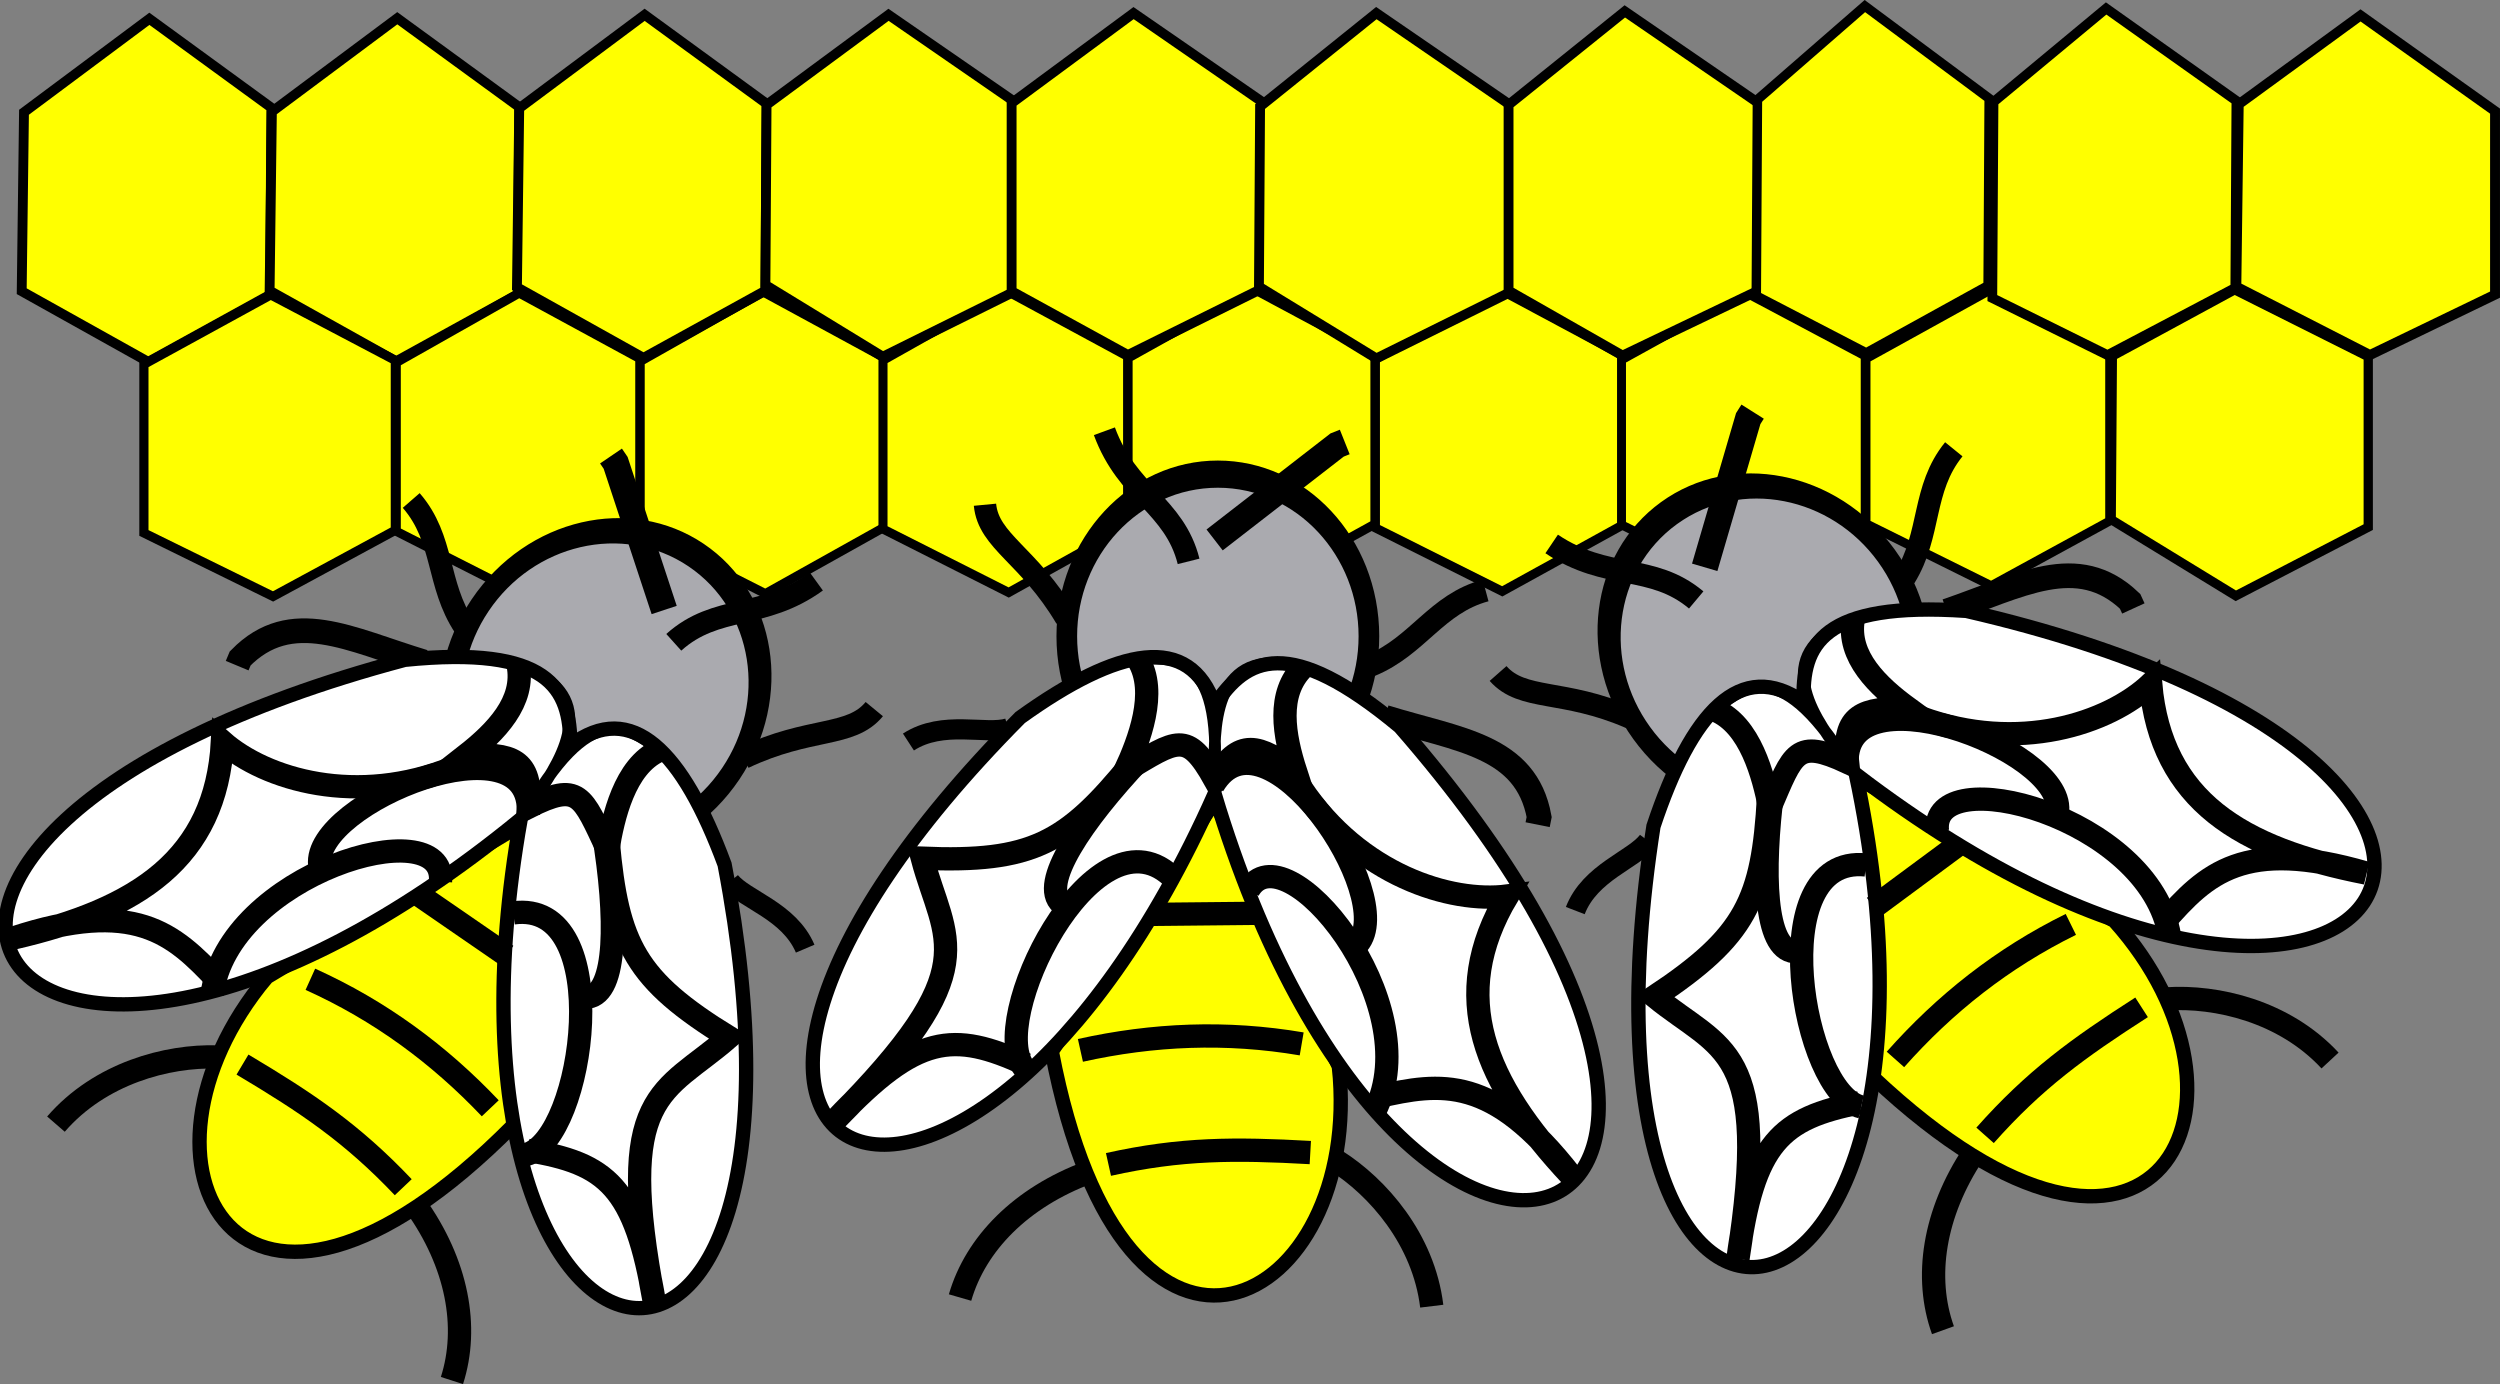
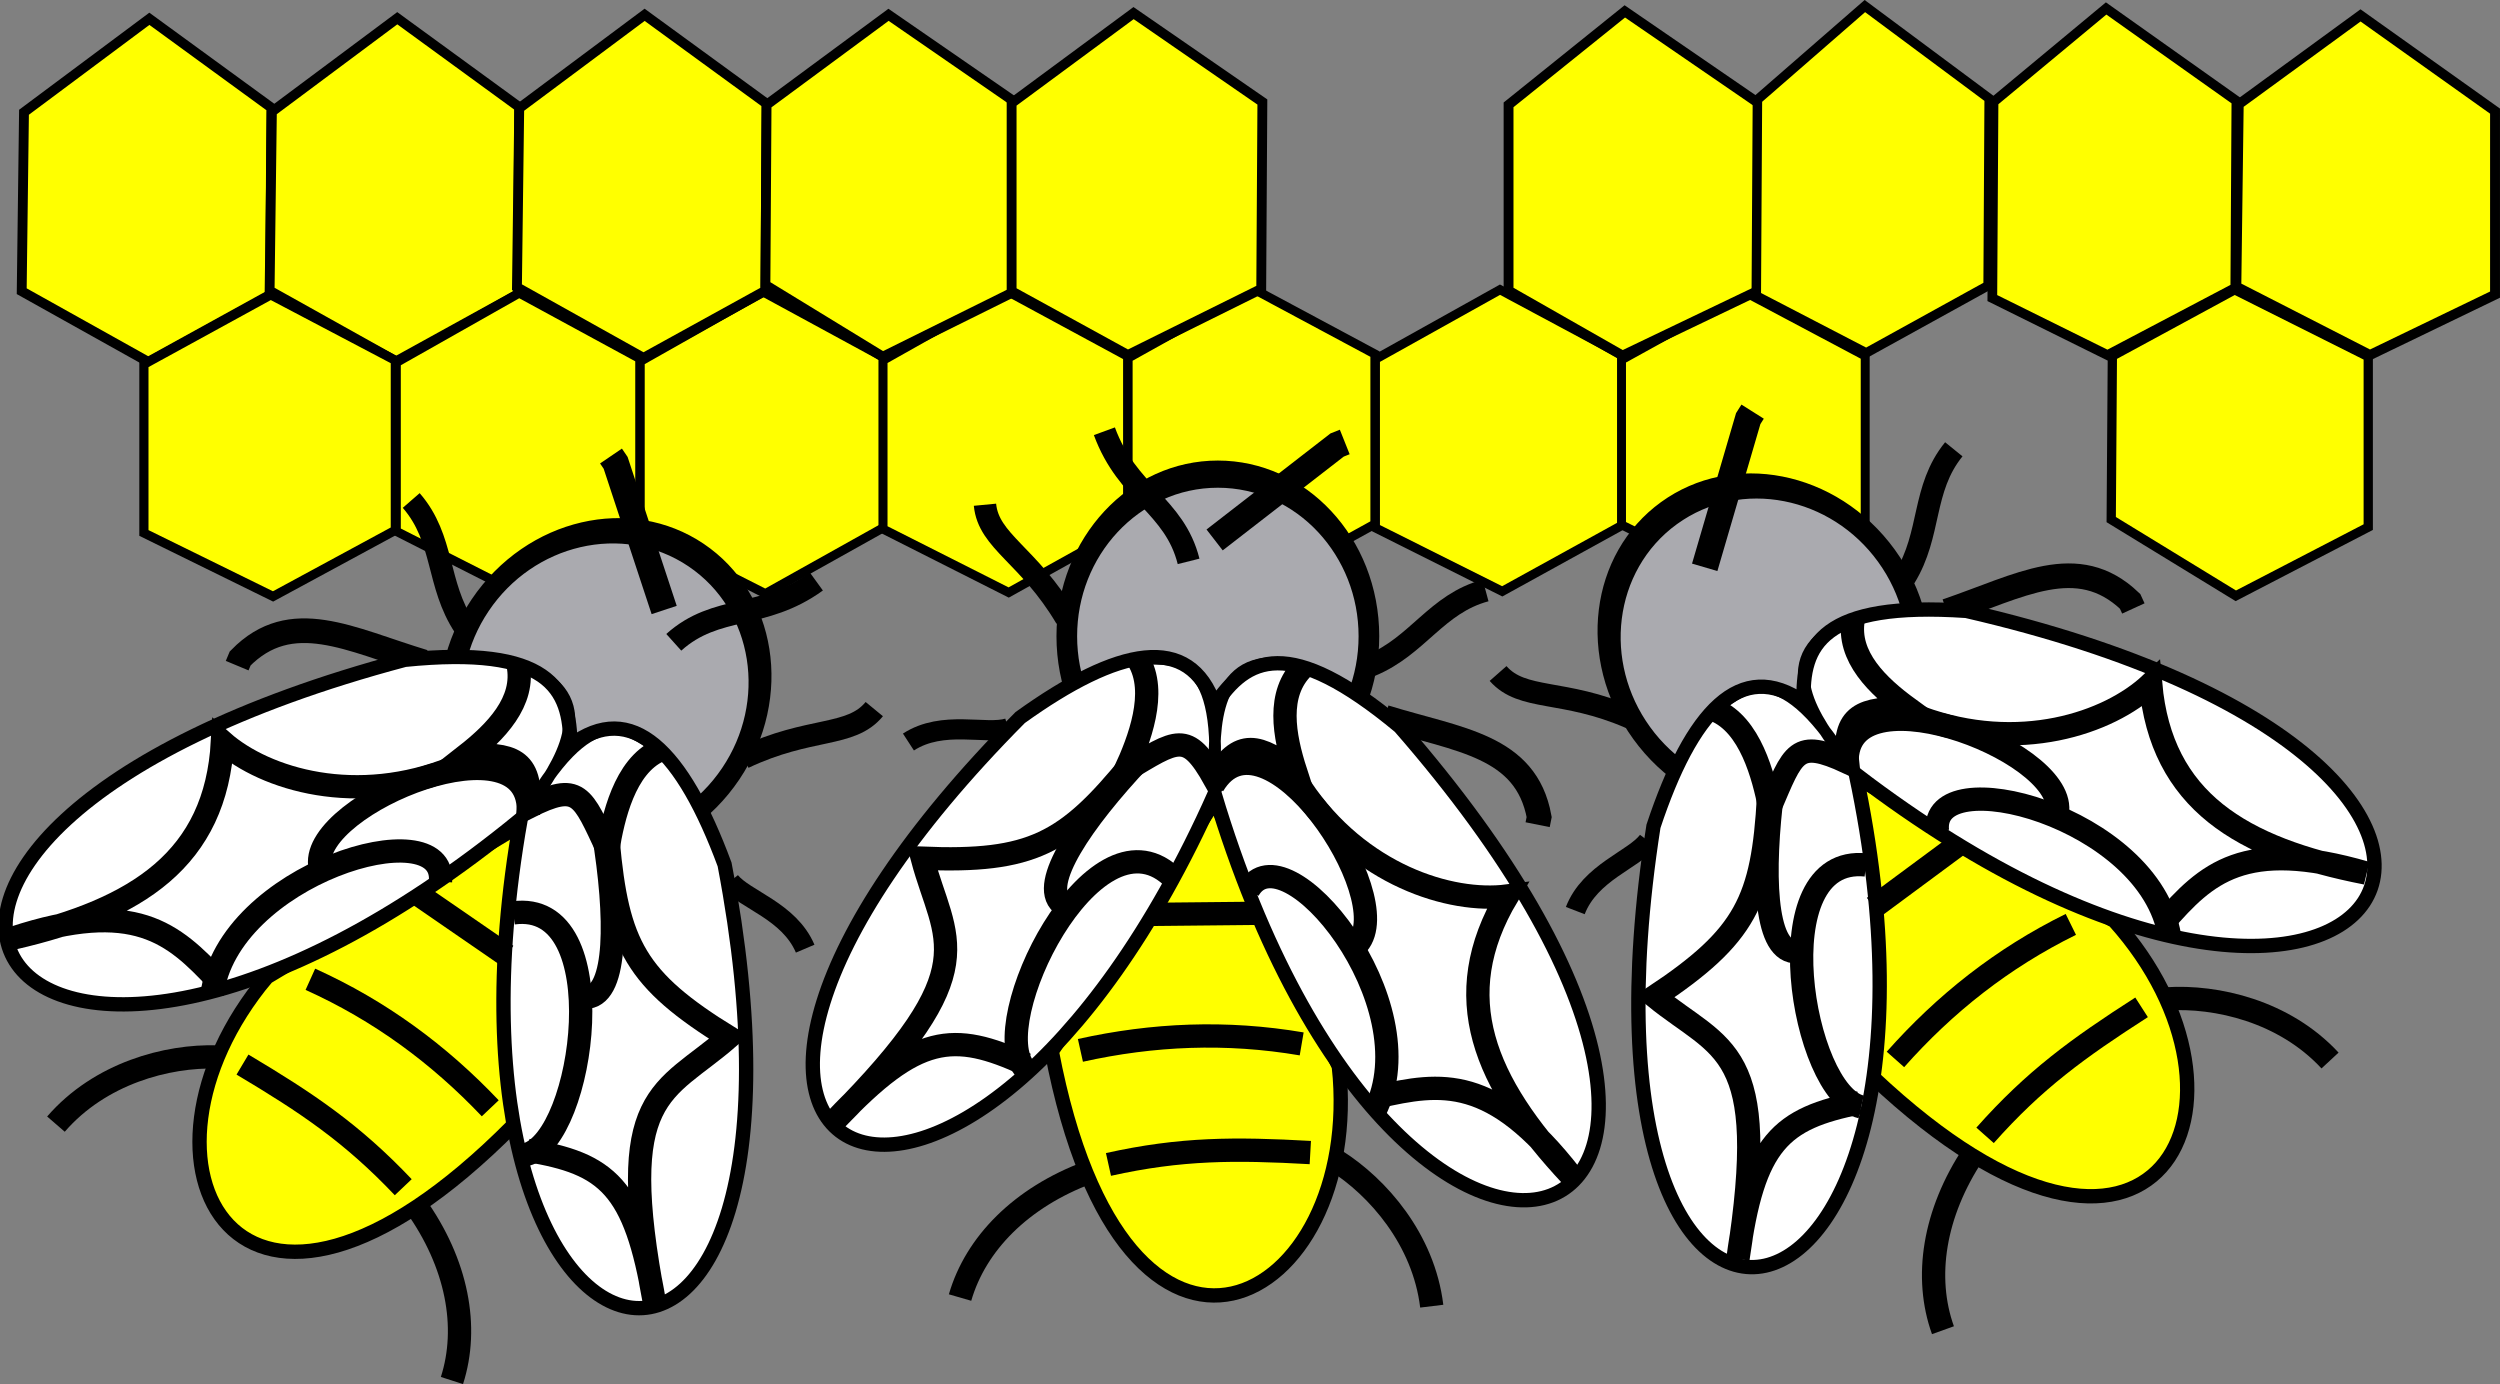
<svg xmlns="http://www.w3.org/2000/svg" xmlns:ns1="http://www.inkscape.org/namespaces/inkscape" xmlns:ns2="http://sodipodi.sourceforge.net/DTD/sodipodi-0.dtd" width="558.114" height="309.001" id="svg3481" version="1.1" ns1:version="0.48.4 r9939" ns2:docname="Novo documento 2">
  <rect width="100%" height="100%" fill="#808080" stroke="none" />
  <defs id="defs3483" />
  <ns2:namedview id="base" pagecolor="#ffffff" bordercolor="#666666" borderopacity="1.0" ns1:pageopacity="0.0" ns1:pageshadow="2" ns1:zoom="0.35" ns1:cx="251.90271" ns1:cy="127.74005" ns1:document-units="px" ns1:current-layer="layer1" showgrid="false" fit-margin-top="0" fit-margin-left="0" fit-margin-right="0" fit-margin-bottom="0" ns1:window-width="514" ns1:window-height="453" ns1:window-x="25" ns1:window-y="25" ns1:window-maximized="0" />
  <g ns1:label="Camada 1" ns1:groupmode="layer" id="layer1" transform="translate(-98.097,-351.101)">
    <g transform="translate(-249.221,-658.398)" id="g3284">
      <g style="stroke:#000000;stroke-opacity:1" transform="translate(742.495,39.343)" id="g4049">
        <path style="fill:#ffff00;fill-opacity:1;stroke:#000000;stroke-width:2.2;stroke-linecap:butt;stroke-linejoin:miter;stroke-miterlimit:4;stroke-opacity:1;stroke-dasharray:none" d="m -361.832,974.351 27.226,19.847 -0.254,41.73 -27.226,15.013 -28.244,-15.776 0.509,-39.949 z" id="path3800" ns1:connector-curvature="0" />
        <path style="fill:#ffff00;fill-opacity:1;stroke:#000000;stroke-width:2.2;stroke-linecap:butt;stroke-linejoin:miter;stroke-miterlimit:4;stroke-opacity:1;stroke-dasharray:none" d="m -306.489,974.224 27.226,19.847 -0.254,41.73 -27.226,15.013 -28.244,-15.776 0.509,-39.949 z" id="path3800-7" ns1:connector-curvature="0" />
        <path style="fill:#ffff00;fill-opacity:1;stroke:#000000;stroke-width:2.05;stroke-linecap:butt;stroke-linejoin:miter;stroke-miterlimit:4;stroke-opacity:1;stroke-dasharray:none" d="m -334.731,1035.981 27.809,14.638 -6.8e-4,37.909 -27.3,14.778 -28.829,-14.167 10e-4,-37.639 z" id="path3800-4" ns1:connector-curvature="0" ns2:nodetypes="ccccccc" />
        <path style="fill:#ffff00;fill-opacity:1;stroke:#000000;stroke-width:2.018;stroke-linecap:butt;stroke-linejoin:miter;stroke-miterlimit:4;stroke-opacity:1;stroke-dasharray:none" d="m -279.268,1035.583 26.942,14.645 -6.6e-4,37.927 -26.449,14.785 -27.931,-14.174 9.7e-4,-37.657 z" id="path3800-4-0" ns1:connector-curvature="0" ns2:nodetypes="ccccccc" />
        <path style="fill:#ffff00;fill-opacity:1;stroke:#000000;stroke-width:2.018;stroke-linecap:butt;stroke-linejoin:miter;stroke-miterlimit:4;stroke-opacity:1;stroke-dasharray:none" d="m -224.815,1035.329 26.942,14.645 -6.6e-4,37.927 -26.449,14.786 -27.931,-14.174 9.7e-4,-37.657 z" id="path3800-4-9" ns1:connector-curvature="0" ns2:nodetypes="ccccccc" />
        <path style="fill:#ffff00;fill-opacity:1;stroke:#000000;stroke-width:2.023;stroke-linecap:butt;stroke-linejoin:miter;stroke-miterlimit:4;stroke-opacity:1;stroke-dasharray:none" d="m -170.489,1035.077 27.066,14.644 -6.6e-4,37.925 -26.571,14.784 -28.059,-14.173 9.7e-4,-37.655 z" id="path3800-4-4" ns1:connector-curvature="0" ns2:nodetypes="ccccccc" />
        <path style="fill:#ffff00;fill-opacity:1;stroke:#000000;stroke-width:2.032;stroke-linecap:butt;stroke-linejoin:miter;stroke-miterlimit:4;stroke-opacity:1;stroke-dasharray:none" d="m -115.524,1034.572 27.313,14.642 -6.66e-4,37.919 -26.814,14.783 -28.316,-14.171 9.8e-4,-37.65 z" id="path3800-4-4-8" ns1:connector-curvature="0" ns2:nodetypes="ccccccc" />
        <path style="fill:#ffff00;fill-opacity:1;stroke:#000000;stroke-width:2.032;stroke-linecap:butt;stroke-linejoin:miter;stroke-miterlimit:4;stroke-opacity:1;stroke-dasharray:none" d="m -60.308,1034.827 27.313,14.642 -6.7e-4,37.919 -26.814,14.783 -28.316,-14.171 9.8e-4,-37.65 z" id="path3800-4-4-8-8" ns1:connector-curvature="0" ns2:nodetypes="ccccccc" />
        <path style="fill:#ffff00;fill-opacity:1;stroke:#000000;stroke-width:1.996;stroke-linecap:butt;stroke-linejoin:miter;stroke-miterlimit:4;stroke-opacity:1;stroke-dasharray:none" d="m -5.731,1035.318 26.953,14.318 -6.57e-4,37.08 -26.46,14.455 -27.942,-13.857 9.66e-4,-36.816 z" id="path3800-4-4-8-2" ns1:connector-curvature="0" ns2:nodetypes="ccccccc" />
-         <path style="fill:#ffff00;fill-opacity:1;stroke:#000000;stroke-width:1.996;stroke-linecap:butt;stroke-linejoin:miter;stroke-miterlimit:4;stroke-opacity:1;stroke-dasharray:none" d="m 48.849,1035.063 26.953,14.318 -6.57e-4,37.08 -26.46,14.455 -27.942,-13.857 9.66e-4,-36.816 z" id="path3800-4-4-8-2-4" ns1:connector-curvature="0" ns2:nodetypes="ccccccc" />
        <path style="fill:#ffff00;fill-opacity:1;stroke:#000000;stroke-width:2.071;stroke-linecap:butt;stroke-linejoin:miter;stroke-miterlimit:4;stroke-opacity:1;stroke-dasharray:none" d="m 103.696,1034.847 29.829,14.943 -6.9e-4,38.04 -29.566,15.338 -27.814,-17.015 0.255,-36.497 z" id="path3800-4-4-8-2-5" ns1:connector-curvature="0" ns2:nodetypes="ccccccc" />
        <path style="fill:#ffff00;fill-opacity:1;stroke:#000000;stroke-width:2.2;stroke-linecap:butt;stroke-linejoin:miter;stroke-miterlimit:4;stroke-opacity:1;stroke-dasharray:none" d="m -251.272,973.461 27.226,19.847 -0.254,41.73 -27.226,15.013 -28.244,-15.776 0.509,-39.949 z" id="path3800-7-5" ns1:connector-curvature="0" />
        <path style="fill:#ffff00;fill-opacity:1;stroke:#000000;stroke-width:2.2;stroke-linecap:butt;stroke-linejoin:miter;stroke-miterlimit:4;stroke-opacity:1;stroke-dasharray:none" d="m -196.819,973.461 28.753,19.847 -0.254,41.73 -29.771,14.758 -26.209,-16.03 0.254,-40.204 z" id="path3800-7-1" ns1:connector-curvature="0" ns2:nodetypes="ccccccc" />
        <path style="fill:#ffff00;fill-opacity:1;stroke:#000000;stroke-width:2.2;stroke-linecap:butt;stroke-linejoin:miter;stroke-miterlimit:4;stroke-opacity:1;stroke-dasharray:none" d="m -142.112,973.079 28.753,19.847 -0.254,41.73 -29.771,14.758 -25.954,-14.249 10e-6,-41.985 z" id="path3800-7-1-7" ns1:connector-curvature="0" ns2:nodetypes="ccccccc" />
-         <path style="fill:#ffff00;fill-opacity:1;stroke:#000000;stroke-width:2.2;stroke-linecap:butt;stroke-linejoin:miter;stroke-miterlimit:4;stroke-opacity:1;stroke-dasharray:none" d="m -87.913,973.079 30.025,20.611 -0.254,41.73 -29.771,14.758 -26.209,-16.03 0.254,-40.204 z" id="path3800-7-1-1" ns1:connector-curvature="0" ns2:nodetypes="ccccccc" />
        <path style="fill:#ffff00;fill-opacity:1;stroke:#000000;stroke-width:2.2;stroke-linecap:butt;stroke-linejoin:miter;stroke-miterlimit:4;stroke-opacity:1;stroke-dasharray:none" d="m -32.443,972.697 30.025,20.611 -0.254,41.73 -30.28,14.504 -25.445,-14.504 7e-6,-41.476 z" id="path3800-7-1-1-1" ns1:connector-curvature="0" ns2:nodetypes="ccccccc" />
        <path style="fill:#ffff00;fill-opacity:1;stroke:#000000;stroke-width:2.116;stroke-linecap:butt;stroke-linejoin:miter;stroke-miterlimit:4;stroke-opacity:1;stroke-dasharray:none" d="m 21.147,971.51 27.75,20.633 -0.235,41.776 -27.222,15.028 -24.535,-12.738 0.254,-43.811 z" id="path3800-7-1-1-1-5" ns1:connector-curvature="0" ns2:nodetypes="ccccccc" />
        <path style="fill:#ffff00;fill-opacity:1;stroke:#000000;stroke-width:2.166;stroke-linecap:butt;stroke-linejoin:miter;stroke-miterlimit:4;stroke-opacity:1;stroke-dasharray:none" d="m 75.006,972.044 29.082,20.62 -0.246,41.749 -28.528,15.019 -25.712,-12.73 0.267,-43.783 z" id="path3800-7-1-1-1-5-2" ns1:connector-curvature="0" ns2:nodetypes="ccccccc" />
        <path style="fill:#ffff00;fill-opacity:1;stroke:#000000;stroke-width:2.209;stroke-linecap:butt;stroke-linejoin:miter;stroke-miterlimit:4;stroke-opacity:1;stroke-dasharray:none" d="m 131.801,973.592 30.027,21.372 -0.002,40.963 -27.923,13.484 -29.826,-15.268 0.532,-40.705 z" id="path3800-7-1-1-1-5-2-7" ns1:connector-curvature="0" ns2:nodetypes="ccccccc" />
      </g>
      <path transform="matrix(1.048,0,0,1.379,756.682,-359.772)" d="m -99.01,1095.941 c 0,14.491 -14.407,26.238 -32.178,26.238 -17.772,0 -32.178,-11.747 -32.178,-26.238 0,-14.491 14.407,-26.238 32.178,-26.238 17.772,0 32.178,11.747 32.178,26.238 z" ns2:ry="26.237623" ns2:rx="32.178219" ns2:cy="1095.9406" ns2:cx="-131.18813" id="path4098" style="fill:#aaaaaf;fill-opacity:1;stroke:#000000;stroke-width:4.4;stroke-miterlimit:4;stroke-opacity:1;stroke-dasharray:none" ns2:type="arc" />
      <path ns2:nodetypes="ccc" ns1:connector-curvature="0" id="path3778" d="m 618.475,1130.039 27.342,-21.19 1.709,-0.683" style="fill:none;stroke:#000000;stroke-width:5.9;stroke-linecap:butt;stroke-linejoin:miter;stroke-miterlimit:4;stroke-opacity:1;stroke-dasharray:none" />
      <path ns2:nodetypes="cccc" ns1:connector-curvature="0" id="path3780" d="m 612.665,1134.824 c -3.136,-12.495 -13.712,-15.16 -18.797,-29.051 l 0,0 0,0" style="fill:none;stroke:#000000;stroke-width:5;stroke-linecap:butt;stroke-linejoin:miter;stroke-miterlimit:4;stroke-opacity:1;stroke-dasharray:none" />
      <path ns2:nodetypes="cc" ns1:connector-curvature="0" id="path3782" d="m 585.323,1147.469 c -8.336,-14.075 -17.326,-17.04 -18.114,-25.291" style="fill:none;stroke:#000000;stroke-width:5;stroke-linecap:butt;stroke-linejoin:miter;stroke-miterlimit:4;stroke-opacity:1;stroke-dasharray:none" />
      <path ns2:nodetypes="cc" ns1:connector-curvature="0" id="path3784" d="m 653.336,1158.064 c 10.548,-4.356 14.619,-13.789 25.633,-16.747" style="fill:none;stroke:#000000;stroke-width:5;stroke-linecap:butt;stroke-linejoin:miter;stroke-miterlimit:4;stroke-opacity:1;stroke-dasharray:none" />
      <path ns2:nodetypes="ccc" ns1:connector-curvature="0" id="path3792" d="m 656.473,1169.623 c 16.483,5.093 31.515,6.26 34.457,22.276 l -0.342,1.709" style="fill:none;stroke:#000000;stroke-width:5.5;stroke-linecap:butt;stroke-linejoin:miter;stroke-miterlimit:4;stroke-opacity:1;stroke-dasharray:none" />
      <path ns2:nodetypes="cc" ns1:connector-curvature="0" id="path3794" d="m 572.415,1172.077 c -4.955,1.553 -14.607,-1.914 -22.294,3.076" style="fill:none;stroke:#000000;stroke-width:4.5;stroke-linecap:butt;stroke-linejoin:miter;stroke-miterlimit:4;stroke-opacity:1;stroke-dasharray:none" />
      <path ns2:nodetypes="cccc" ns1:connector-curvature="0" id="path3871" d="m 646.225,1247.606 -27.711,-59.277 -36.386,55.904 c 16.388,86.045 69.725,56.92 64.096,3.373 z" style="fill:#ffff00;fill-opacity:1;stroke:#000000;stroke-width:3.2;stroke-linecap:butt;stroke-linejoin:miter;stroke-miterlimit:4;stroke-opacity:1;stroke-dasharray:none" />
      <g transform="translate(837.55,-38.66)" style="fill:none;stroke:#960000;stroke-opacity:1" id="g3805">
        <path ns2:nodetypes="ccccc" ns1:connector-curvature="0" id="path3790" d="m -219.075,1205.61 c 7.104,-10.714 16.493,-15.906 41.354,4.785 102.552,117.59 1.057,156.521 -41.354,15.038 -55.994,125.681 -144.903,85.171 -43.405,-17.088 21.874,-15.717 37.828,-19.055 43.405,-2.734 z" style="fill:#ffffff;fill-opacity:1;stroke:#000000;stroke-width:3.2;stroke-linecap:butt;stroke-linejoin:miter;stroke-miterlimit:4;stroke-opacity:1;stroke-dasharray:none" />
        <path style="fill:none;stroke:#000000;stroke-width:2.6;stroke-linecap:butt;stroke-linejoin:miter;stroke-miterlimit:4;stroke-opacity:1;stroke-dasharray:none" d="m -199.036,1197.349 c -19.067,-5.6 -20.36,10.452 -20,22.169 1.186,-27.345 -10.955,-24.005 -17.108,-24.337" id="path3802" ns1:connector-curvature="0" ns2:nodetypes="ccc" />
      </g>
      <g transform="translate(837.55,-38.66)" style="fill:none" id="g3798">
        <path style="fill:none;stroke:#000000;stroke-width:5.2;stroke-linecap:butt;stroke-linejoin:miter;stroke-miterlimit:4;stroke-opacity:1;stroke-dasharray:none" d="m -199.277,1197.109 c -6.014,5.894 -4.325,15.239 -1.687,23.373 -8.157,-6.137 -12.734,-7.755 -18.072,1.687 -6.18,-11.021 -8.401,-8.873 -20,-1.928 3.033,-6.628 7.352,-17.567 2.892,-24.819" id="path3796" ns1:connector-curvature="0" ns2:nodetypes="ccccc" />
      </g>
      <path ns2:nodetypes="cc" ns1:connector-curvature="0" id="path3809" d="m 608.634,1204.955 c -17.393,-15.603 -41.439,32.963 -32.53,43.133" style="fill:none;stroke:#000000;stroke-width:5.2;stroke-linecap:butt;stroke-linejoin:miter;stroke-miterlimit:4;stroke-opacity:1;stroke-dasharray:none" />
      <path ns2:nodetypes="cc" ns1:connector-curvature="0" id="path3809-1" d="m 654.211,1257.601 c 12.229,-24.14 -20.192,-63.608 -28.193,-49.398" style="fill:none;stroke:#000000;stroke-width:5.2;stroke-linecap:butt;stroke-linejoin:miter;stroke-miterlimit:4;stroke-opacity:1;stroke-dasharray:none" />
      <path ns2:nodetypes="cc" ns1:connector-curvature="0" id="path3809-1-7" d="m 650.427,1220.229 c 9.164,-10.626 -20.677,-54.929 -32.289,-35.422" style="fill:none;stroke:#000000;stroke-width:5.2;stroke-linecap:butt;stroke-linejoin:miter;stroke-miterlimit:4;stroke-opacity:1;stroke-dasharray:none" />
      <path ns2:nodetypes="cc" ns1:connector-curvature="0" id="path3865" d="m 584.297,1211.22 c -4.948,-4.353 4.472,-18.357 17.59,-32.289" style="fill:none;stroke:#000000;stroke-width:5.2;stroke-linecap:butt;stroke-linejoin:miter;stroke-miterlimit:4;stroke-opacity:1;stroke-dasharray:none" />
      <path ns2:nodetypes="cccc" ns1:connector-curvature="0" id="path3867" d="m 599.96,1179.895 c -14.615,17.965 -22.335,22.174 -46.747,21.205 5.001,18.694 14.674,24.237 -19.277,58.313 18.033,-19.063 26.148,-19.759 42.41,-12.289" style="fill:none;stroke:#000000;stroke-width:5.2;stroke-linecap:butt;stroke-linejoin:miter;stroke-miterlimit:4;stroke-opacity:1;stroke-dasharray:none" />
      <path ns2:nodetypes="cccc" ns1:connector-curvature="0" id="path3869" d="m 637.791,1185.437 c 13.02,19.425 33.327,25.712 46.024,24.096 -13.364,22.499 -5.204,41.615 14.217,62.41 -17.44,-22.444 -28.972,-20.855 -43.133,-17.59" style="fill:none;stroke:#000000;stroke-width:5.2;stroke-linecap:butt;stroke-linejoin:miter;stroke-miterlimit:4;stroke-opacity:1;stroke-dasharray:none" />
      <path ns2:nodetypes="cc" ns1:connector-curvature="0" id="path3873" d="m 645.502,1268.569 c 9.415,5.936 19.638,17.609 21.446,32.53" style="fill:none;stroke:#000000;stroke-width:5.2;stroke-linecap:butt;stroke-linejoin:miter;stroke-miterlimit:4;stroke-opacity:1;stroke-dasharray:none" />
      <path ns2:nodetypes="cc" ns1:connector-curvature="0" id="path3875" d="m 590.321,1271.22 c -15.042,5.601 -25.196,15.926 -28.675,27.952" style="fill:none;stroke:#000000;stroke-width:5.2;stroke-linecap:butt;stroke-linejoin:miter;stroke-miterlimit:4;stroke-opacity:1;stroke-dasharray:none" />
      <path ns2:nodetypes="cc" ns1:connector-curvature="0" id="path3877" d="m 604.538,1213.63 23.614,-0.241" style="fill:none;stroke:#000000;stroke-width:5.2;stroke-linecap:butt;stroke-linejoin:miter;stroke-miterlimit:4;stroke-opacity:1;stroke-dasharray:none" />
      <path ns2:nodetypes="cc" ns1:connector-curvature="0" id="path3877-0" d="m 588.514,1243.991 c 16.187,-3.596 32.571,-4.317 49.398,-1.446" style="fill:none;stroke:#000000;stroke-width:5.2;stroke-linecap:butt;stroke-linejoin:miter;stroke-miterlimit:4;stroke-opacity:1;stroke-dasharray:none" />
      <path ns2:nodetypes="cc" ns1:connector-curvature="0" id="path3877-0-9" d="m 594.779,1269.455 c 16.187,-3.596 28.233,-3.594 45.06,-2.651" style="fill:none;stroke:#000000;stroke-width:5.2;stroke-linecap:butt;stroke-linejoin:miter;stroke-miterlimit:4;stroke-opacity:1;stroke-dasharray:none" />
      <path transform="matrix(-0.869,-0.585,-0.771,1.144,1213.445,-167.076)" d="m -99.01,1095.941 c 0,14.491 -14.407,26.238 -32.178,26.238 -17.772,0 -32.178,-11.747 -32.178,-26.238 0,-14.491 14.407,-26.238 32.178,-26.238 17.772,0 32.178,11.747 32.178,26.238 z" ns2:ry="26.237623" ns2:rx="32.178219" ns2:cy="1095.9406" ns2:cx="-131.18813" id="path4098-8" style="fill:#aaaaaf;fill-opacity:1;stroke:#000000;stroke-width:4.4;stroke-miterlimit:4;stroke-opacity:1;stroke-dasharray:none" ns2:type="arc" />
      <path ns2:nodetypes="ccc" ns1:connector-curvature="0" id="path3778-8" d="m 495.59,1145.677 -10.835,-32.851 -1.035,-1.522" style="fill:none;stroke:#000000;stroke-width:5.9;stroke-linecap:butt;stroke-linejoin:miter;stroke-miterlimit:4;stroke-opacity:1;stroke-dasharray:none" />
      <path ns2:nodetypes="cccc" ns1:connector-curvature="0" id="path3780-2" d="m 497.735,1152.892 c 9.582,-8.61 19.843,-4.91 31.822,-13.589 l 0,0 0,0" style="fill:none;stroke:#000000;stroke-width:5;stroke-linecap:butt;stroke-linejoin:miter;stroke-miterlimit:4;stroke-opacity:1;stroke-dasharray:none" />
      <path ns2:nodetypes="cc" ns1:connector-curvature="0" id="path3782-4" d="m 513.344,1178.657 c 14.778,-7.015 23.89,-4.45 29.154,-10.853" style="fill:none;stroke:#000000;stroke-width:5;stroke-linecap:butt;stroke-linejoin:miter;stroke-miterlimit:4;stroke-opacity:1;stroke-dasharray:none" />
      <path ns2:nodetypes="cc" ns1:connector-curvature="0" id="path3784-5" d="m 451.02,1149.44 c -6.313,-9.507 -4.419,-19.604 -11.9,-28.211" style="fill:none;stroke:#000000;stroke-width:5;stroke-linecap:butt;stroke-linejoin:miter;stroke-miterlimit:4;stroke-opacity:1;stroke-dasharray:none" />
      <path ns2:nodetypes="ccc" ns1:connector-curvature="0" id="path3792-5" d="m 441.959,1157.273 c -16.516,-4.987 -29.634,-12.418 -41.024,-0.78 l -0.671,1.608" style="fill:none;stroke:#000000;stroke-width:5.5;stroke-linecap:butt;stroke-linejoin:miter;stroke-miterlimit:4;stroke-opacity:1;stroke-dasharray:none" />
      <path ns2:nodetypes="cc" ns1:connector-curvature="0" id="path3794-1" d="m 510.299,1206.277 c 3.242,4.056 13.183,6.574 16.77,15.008" style="fill:none;stroke:#000000;stroke-width:4.5;stroke-linecap:butt;stroke-linejoin:miter;stroke-miterlimit:4;stroke-opacity:1;stroke-dasharray:none" />
      <path ns2:nodetypes="cccc" ns1:connector-curvature="0" id="path3871-7" d="m 406.884,1227.671 56.104,-33.675 -1.062,66.693 c -61.671,62.202 -89.63,8.245 -55.041,-33.018 z" style="fill:#ffff00;fill-opacity:1;stroke:#000000;stroke-width:3.2;stroke-linecap:butt;stroke-linejoin:miter;stroke-miterlimit:4;stroke-opacity:1;stroke-dasharray:none" />
      <g transform="matrix(-0.829,-0.559,-0.559,0.829,966.949,54.04)" style="fill:none;stroke:#960000;stroke-opacity:1" id="g3805-1">
        <path ns2:nodetypes="ccccc" ns1:connector-curvature="0" id="path3790-1" d="m -219.075,1205.61 c 7.104,-10.714 16.493,-15.906 41.354,4.785 102.552,117.59 1.057,156.521 -41.354,15.038 -55.994,125.681 -144.903,85.171 -43.405,-17.088 21.874,-15.717 37.828,-19.055 43.405,-2.734 z" style="fill:#ffffff;fill-opacity:1;stroke:#000000;stroke-width:3.2;stroke-linecap:butt;stroke-linejoin:miter;stroke-miterlimit:4;stroke-opacity:1;stroke-dasharray:none" />
        <path style="fill:none;stroke:#000000;stroke-width:2.6;stroke-linecap:butt;stroke-linejoin:miter;stroke-miterlimit:4;stroke-opacity:1;stroke-dasharray:none" d="m -199.036,1197.349 c -19.067,-5.6 -20.36,10.452 -20,22.169 1.186,-27.345 -10.955,-24.005 -17.108,-24.337" id="path3802-5" ns1:connector-curvature="0" ns2:nodetypes="ccc" />
      </g>
      <g transform="matrix(-0.829,-0.559,-0.559,0.829,966.949,54.04)" style="fill:none" id="g3798-2">
        <path style="fill:none;stroke:#000000;stroke-width:5.2;stroke-linecap:butt;stroke-linejoin:miter;stroke-miterlimit:4;stroke-opacity:1;stroke-dasharray:none" d="m -199.277,1197.109 c -6.014,5.894 -4.325,15.239 -1.687,23.373 -8.157,-6.137 -12.734,-7.755 -18.072,1.687 -6.18,-11.021 -8.401,-8.873 -20,-1.928 3.033,-6.628 7.352,-17.567 2.892,-24.819" id="path3796-7" ns1:connector-curvature="0" ns2:nodetypes="ccccc" />
      </g>
      <path ns2:nodetypes="cc" ns1:connector-curvature="0" id="path3809-6" d="m 461.89,1213.305 c 23.143,-3.221 15.947,50.492 2.876,53.948" style="fill:none;stroke:#000000;stroke-width:5.2;stroke-linecap:butt;stroke-linejoin:miter;stroke-miterlimit:4;stroke-opacity:1;stroke-dasharray:none" />
      <path ns2:nodetypes="cc" ns1:connector-curvature="0" id="path3809-1-1" d="m 394.675,1231.498 c 3.347,-26.854 52.288,-41.468 50.983,-25.213" style="fill:none;stroke:#000000;stroke-width:5.2;stroke-linecap:butt;stroke-linejoin:miter;stroke-miterlimit:4;stroke-opacity:1;stroke-dasharray:none" />
      <path ns2:nodetypes="cc" ns1:connector-curvature="0" id="path3809-1-7-4" d="m 418.696,1202.619 c -1.662,-13.933 47.841,-34 46.571,-11.334" style="fill:none;stroke:#000000;stroke-width:5.2;stroke-linecap:butt;stroke-linejoin:miter;stroke-miterlimit:4;stroke-opacity:1;stroke-dasharray:none" />
      <path ns2:nodetypes="cc" ns1:connector-curvature="0" id="path3865-2" d="m 478.573,1232.1 c 6.536,-0.846 6.549,-17.723 3.454,-36.607" style="fill:none;stroke:#000000;stroke-width:5.2;stroke-linecap:butt;stroke-linejoin:miter;stroke-miterlimit:4;stroke-opacity:1;stroke-dasharray:none" />
      <path ns2:nodetypes="cccc" ns1:connector-curvature="0" id="path3867-3" d="m 483.087,1197.37 c 2.082,23.065 6.133,30.87 26.919,43.707 -14.593,12.709 -25.712,11.901 -16.597,59.132 -4.303,-25.886 -10.644,-30.998 -28.304,-33.889" style="fill:none;stroke:#000000;stroke-width:5.2;stroke-linecap:butt;stroke-linejoin:miter;stroke-miterlimit:4;stroke-opacity:1;stroke-dasharray:none" />
      <path ns2:nodetypes="cccc" ns1:connector-curvature="0" id="path3869-2" d="m 448.616,1180.826 c -21.652,8.834 -42.006,2.701 -51.633,-5.734 -1.489,26.127 -18.937,37.42 -46.663,43.813 27.004,-8.868 35.681,-1.107 45.6,9.513" style="fill:none;stroke:#000000;stroke-width:5.2;stroke-linecap:butt;stroke-linejoin:miter;stroke-miterlimit:4;stroke-opacity:1;stroke-dasharray:none" />
      <path ns2:nodetypes="cc" ns1:connector-curvature="0" id="path3873-2" d="m 395.769,1245.461 c -11.125,-0.338 -26.126,3.631 -35.962,14.994" style="fill:none;stroke:#000000;stroke-width:5.2;stroke-linecap:butt;stroke-linejoin:miter;stroke-miterlimit:4;stroke-opacity:1;stroke-dasharray:none" />
      <path ns2:nodetypes="cc" ns1:connector-curvature="0" id="path3875-1" d="m 440.05,1278.493 c 9.345,13.05 11.997,27.287 8.162,39.204" style="fill:none;stroke:#000000;stroke-width:5.2;stroke-linecap:butt;stroke-linejoin:miter;stroke-miterlimit:4;stroke-opacity:1;stroke-dasharray:none" />
      <path ns2:nodetypes="cc" ns1:connector-curvature="0" id="path3877-6" d="m 460.44,1222.788 -19.449,-13.395" style="fill:none;stroke:#000000;stroke-width:5.2;stroke-linecap:butt;stroke-linejoin:miter;stroke-miterlimit:4;stroke-opacity:1;stroke-dasharray:none" />
      <path ns2:nodetypes="cc" ns1:connector-curvature="0" id="path3877-0-8" d="m 456.764,1256.921 c -11.414,-12.027 -24.599,-21.78 -40.158,-28.801" style="fill:none;stroke:#000000;stroke-width:5.2;stroke-linecap:butt;stroke-linejoin:miter;stroke-miterlimit:4;stroke-opacity:1;stroke-dasharray:none" />
      <path ns2:nodetypes="cc" ns1:connector-curvature="0" id="path3877-0-9-5" d="m 437.34,1274.538 c -11.414,-12.027 -21.406,-18.757 -35.888,-27.377" style="fill:none;stroke:#000000;stroke-width:5.2;stroke-linecap:butt;stroke-linejoin:miter;stroke-miterlimit:4;stroke-opacity:1;stroke-dasharray:none" />
      <path transform="matrix(0.849,-0.615,0.809,1.117,-34.099,-151.489)" d="m -99.01,1095.941 c 0,14.491 -14.407,26.238 -32.178,26.238 -17.772,0 -32.178,-11.747 -32.178,-26.238 0,-14.491 14.407,-26.238 32.178,-26.238 17.772,0 32.178,11.747 32.178,26.238 z" ns2:ry="26.237623" ns2:rx="32.178219" ns2:cy="1095.9406" ns2:cx="-131.18813" id="path4098-6" style="fill:#aaaaaf;fill-opacity:1;stroke:#000000;stroke-width:4.4;stroke-miterlimit:4;stroke-opacity:1;stroke-dasharray:none" ns2:type="arc" />
      <path ns2:nodetypes="ccc" ns1:connector-curvature="0" id="path3778-1" d="m 727.887,1136.151 9.714,-33.2 0.983,-1.556" style="fill:none;stroke:#000000;stroke-width:5.9;stroke-linecap:butt;stroke-linejoin:miter;stroke-miterlimit:4;stroke-opacity:1;stroke-dasharray:none" />
-       <path ns2:nodetypes="cccc" ns1:connector-curvature="0" id="path3780-8" d="m 725.988,1143.434 c -9.869,-8.28 -19.998,-4.234 -32.265,-12.501 l 0,0 0,0" style="fill:none;stroke:#000000;stroke-width:5;stroke-linecap:butt;stroke-linejoin:miter;stroke-miterlimit:4;stroke-opacity:1;stroke-dasharray:none" />
      <path ns2:nodetypes="cc" ns1:connector-curvature="0" id="path3782-9" d="m 711.262,1169.714 c -15.008,-6.509 -24.027,-3.637 -29.506,-9.857" style="fill:none;stroke:#000000;stroke-width:5;stroke-linecap:butt;stroke-linejoin:miter;stroke-miterlimit:4;stroke-opacity:1;stroke-dasharray:none" />
      <path ns2:nodetypes="cc" ns1:connector-curvature="0" id="path3784-2" d="m 772.559,1138.399 c 5.987,-9.715 3.751,-19.743 10.936,-28.599" style="fill:none;stroke:#000000;stroke-width:5;stroke-linecap:butt;stroke-linejoin:miter;stroke-miterlimit:4;stroke-opacity:1;stroke-dasharray:none" />
      <path ns2:nodetypes="ccc" ns1:connector-curvature="0" id="path3792-7" d="m 781.88,1145.92 c 16.337,-5.545 29.196,-13.416 40.974,-2.171 l 0.726,1.585" style="fill:none;stroke:#000000;stroke-width:5.5;stroke-linecap:butt;stroke-linejoin:miter;stroke-miterlimit:4;stroke-opacity:1;stroke-dasharray:none" />
      <path ns2:nodetypes="cc" ns1:connector-curvature="0" id="path3794-9" d="m 715.243,1197.215 c -3.102,4.164 -12.952,7.018 -16.251,15.569" style="fill:none;stroke:#000000;stroke-width:4.5;stroke-linecap:butt;stroke-linejoin:miter;stroke-miterlimit:4;stroke-opacity:1;stroke-dasharray:none" />
      <path ns2:nodetypes="cccc" ns1:connector-curvature="0" id="path3871-5" d="m 819.324,1215.088 -57.214,-31.752 3.325,66.619 c 63.746,60.073 89.858,5.198 53.889,-34.867 z" style="fill:#ffff00;fill-opacity:1;stroke:#000000;stroke-width:3.2;stroke-linecap:butt;stroke-linejoin:miter;stroke-miterlimit:4;stroke-opacity:1;stroke-dasharray:none" />
      <g transform="matrix(0.81,-0.587,0.587,0.81,219.757,61.137)" style="fill:none;stroke:#960000;stroke-opacity:1" id="g3805-4">
        <path ns2:nodetypes="ccccc" ns1:connector-curvature="0" id="path3790-3" d="m -219.075,1205.61 c 7.104,-10.714 16.493,-15.906 41.354,4.785 102.552,117.59 1.057,156.521 -41.354,15.038 -55.994,125.681 -144.903,85.171 -43.405,-17.088 21.874,-15.717 37.828,-19.055 43.405,-2.734 z" style="fill:#ffffff;fill-opacity:1;stroke:#000000;stroke-width:3.2;stroke-linecap:butt;stroke-linejoin:miter;stroke-miterlimit:4;stroke-opacity:1;stroke-dasharray:none" />
        <path style="fill:none;stroke:#000000;stroke-width:2.6;stroke-linecap:butt;stroke-linejoin:miter;stroke-miterlimit:4;stroke-opacity:1;stroke-dasharray:none" d="m -199.036,1197.349 c -19.067,-5.6 -20.36,10.452 -20,22.169 1.186,-27.345 -10.955,-24.005 -17.108,-24.337" id="path3802-1" ns1:connector-curvature="0" ns2:nodetypes="ccc" />
      </g>
      <g transform="matrix(0.81,-0.587,0.587,0.81,219.757,61.137)" style="fill:none" id="g3798-23">
        <path style="fill:none;stroke:#000000;stroke-width:5.2;stroke-linecap:butt;stroke-linejoin:miter;stroke-miterlimit:4;stroke-opacity:1;stroke-dasharray:none" d="m -199.277,1197.109 c -6.014,5.894 -4.325,15.239 -1.687,23.373 -8.157,-6.137 -12.734,-7.755 -18.072,1.687 -6.18,-11.021 -8.401,-8.873 -20,-1.928 3.033,-6.628 7.352,-17.567 2.892,-24.819" id="path3796-3" ns1:connector-curvature="0" ns2:nodetypes="ccccc" />
      </g>
      <path ns2:nodetypes="cc" ns1:connector-curvature="0" id="path3809-4" d="m 763.862,1202.596 c -23.239,-2.434 -14.225,51.004 -1.044,54.014" style="fill:none;stroke:#000000;stroke-width:5.2;stroke-linecap:butt;stroke-linejoin:miter;stroke-miterlimit:4;stroke-opacity:1;stroke-dasharray:none" />
      <path ns2:nodetypes="cc" ns1:connector-curvature="0" id="path3809-1-11" d="m 831.656,1218.498 c -4.256,-26.724 -53.665,-39.67 -51.809,-23.468" style="fill:none;stroke:#000000;stroke-width:5.2;stroke-linecap:butt;stroke-linejoin:miter;stroke-miterlimit:4;stroke-opacity:1;stroke-dasharray:none" />
      <path ns2:nodetypes="cc" ns1:connector-curvature="0" id="path3809-1-7-3" d="m 806.669,1190.451 c 1.188,-13.981 -48.967,-32.357 -46.929,-9.747" style="fill:none;stroke:#000000;stroke-width:5.2;stroke-linecap:butt;stroke-linejoin:miter;stroke-miterlimit:4;stroke-opacity:1;stroke-dasharray:none" />
      <path ns2:nodetypes="cc" ns1:connector-curvature="0" id="path3865-8" d="m 747.827,1221.947 c -6.561,-0.623 -7.146,-17.49 -4.695,-36.469" style="fill:none;stroke:#000000;stroke-width:5.2;stroke-linecap:butt;stroke-linejoin:miter;stroke-miterlimit:4;stroke-opacity:1;stroke-dasharray:none" />
      <path ns2:nodetypes="cccc" ns1:connector-curvature="0" id="path3867-7" d="m 742.136,1187.389 c -1.298,23.122 -5.082,31.06 -25.421,44.595 15.016,12.207 26.101,11.021 18.594,58.535 3.423,-26.017 9.586,-31.341 27.138,-34.83" style="fill:none;stroke:#000000;stroke-width:5.2;stroke-linecap:butt;stroke-linejoin:miter;stroke-miterlimit:4;stroke-opacity:1;stroke-dasharray:none" />
      <path ns2:nodetypes="cccc" ns1:connector-curvature="0" id="path3869-4" d="m 776.026,1169.686 c 21.939,8.094 42.073,1.275 51.409,-7.482 2.374,26.061 20.196,36.756 48.123,42.205 -27.29,-7.946 -35.698,0.105 -45.251,11.055" style="fill:none;stroke:#000000;stroke-width:5.2;stroke-linecap:butt;stroke-linejoin:miter;stroke-miterlimit:4;stroke-opacity:1;stroke-dasharray:none" />
      <path ns2:nodetypes="cc" ns1:connector-curvature="0" id="path3873-27" d="m 831.036,1232.49 c 11.107,-0.715 26.234,2.742 36.451,13.765" style="fill:none;stroke:#000000;stroke-width:5.2;stroke-linecap:butt;stroke-linejoin:miter;stroke-miterlimit:4;stroke-opacity:1;stroke-dasharray:none" />
      <path ns2:nodetypes="cc" ns1:connector-curvature="0" id="path3875-7" d="m 787.901,1267.005 c -8.897,13.36 -11.064,27.678 -6.827,39.458" style="fill:none;stroke:#000000;stroke-width:5.2;stroke-linecap:butt;stroke-linejoin:miter;stroke-miterlimit:4;stroke-opacity:1;stroke-dasharray:none" />
      <path ns2:nodetypes="cc" ns1:connector-curvature="0" id="path3877-9" d="m 765.633,1212.025 18.984,-14.047" style="fill:none;stroke:#000000;stroke-width:5.2;stroke-linecap:butt;stroke-linejoin:miter;stroke-miterlimit:4;stroke-opacity:1;stroke-dasharray:none" />
      <path ns2:nodetypes="cc" ns1:connector-curvature="0" id="path3877-0-3" d="m 770.465,1246.014 c 11,-12.408 23.846,-22.602 39.158,-30.147" style="fill:none;stroke:#000000;stroke-width:5.2;stroke-linecap:butt;stroke-linejoin:miter;stroke-miterlimit:4;stroke-opacity:1;stroke-dasharray:none" />
      <path ns2:nodetypes="cc" ns1:connector-curvature="0" id="path3877-0-9-1" d="m 790.476,1262.961 c 11,-12.408 20.757,-19.473 34.938,-28.579" style="fill:none;stroke:#000000;stroke-width:5.2;stroke-linecap:butt;stroke-linejoin:miter;stroke-miterlimit:4;stroke-opacity:1;stroke-dasharray:none" />
    </g>
  </g>
</svg>